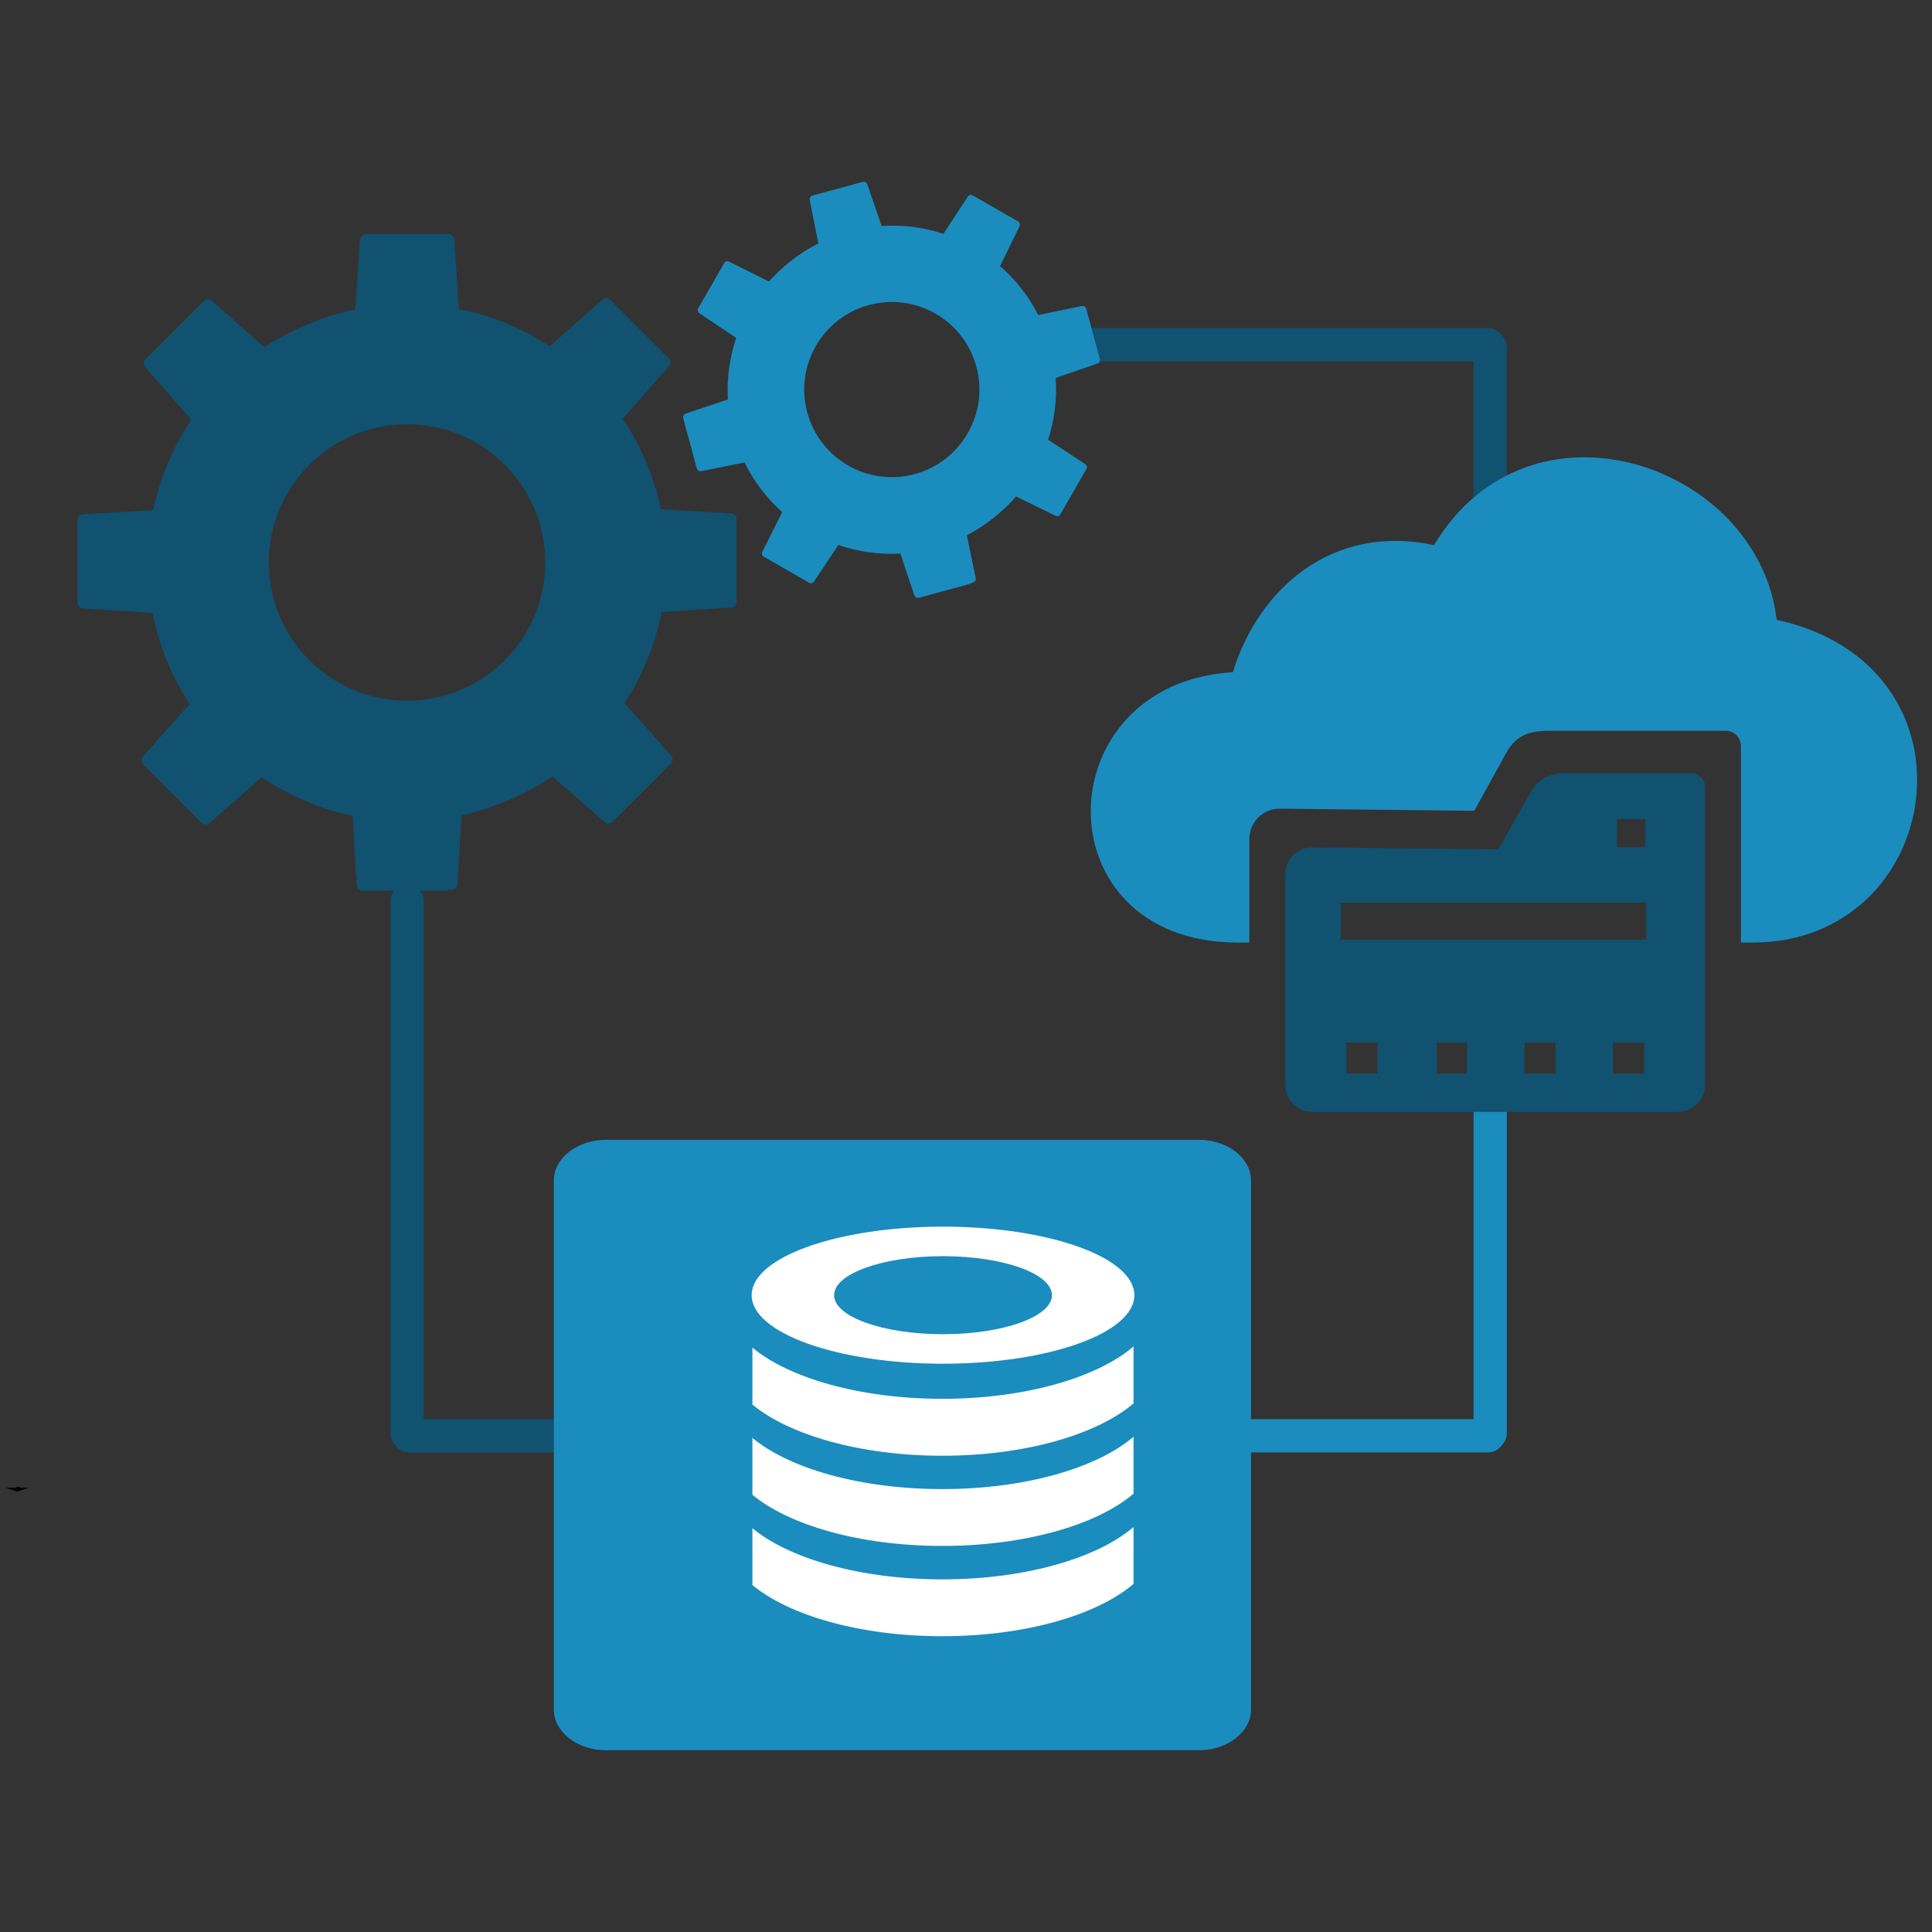
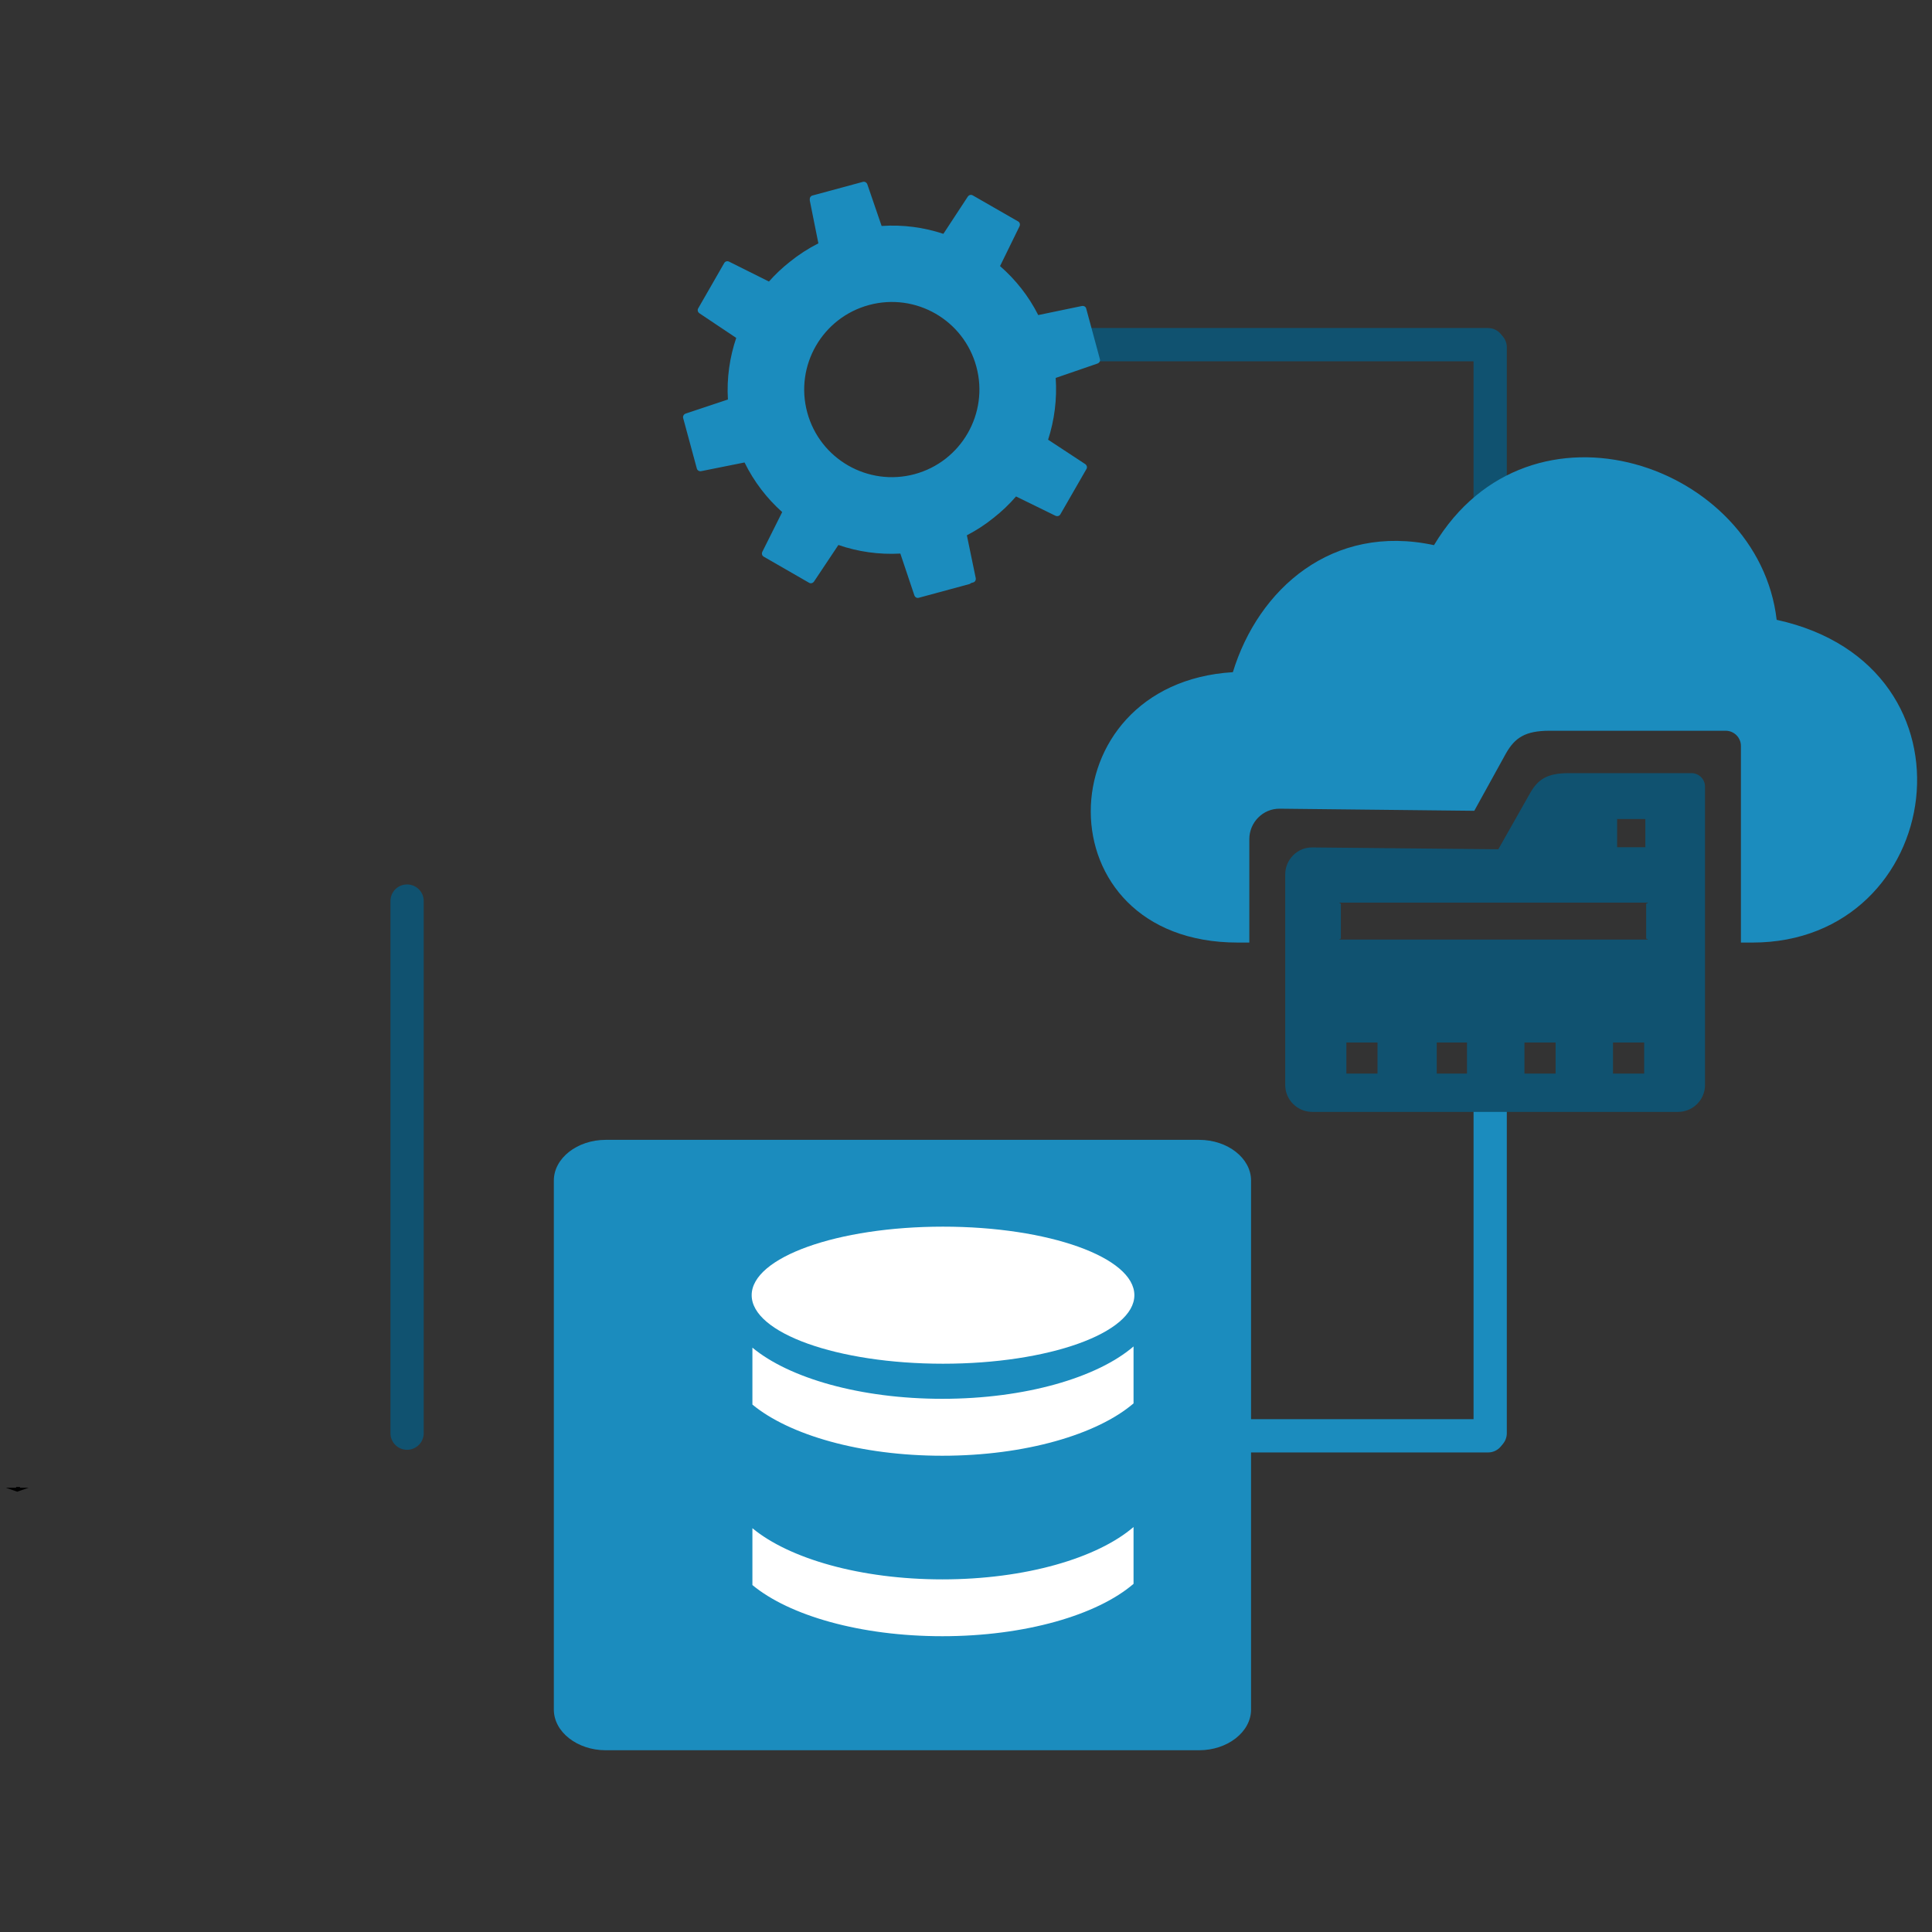
<svg xmlns="http://www.w3.org/2000/svg" xml:space="preserve" width="1535px" height="1535px" version="1.1" shape-rendering="geometricPrecision" text-rendering="geometricPrecision" image-rendering="optimizeQuality" fill-rule="evenodd" clip-rule="evenodd" viewBox="0 0 211.43 211.43">
  <rect x="0" y="0" width="211.43" height="211.43" fill="#333333" stroke="none" />
  <g id="Слой_x0020_1">
    <rect fill="none" width="211.43" height="211.43" />
    <g id="_2038794047616">
-       <path fill="#105270" d="M44.55 76.68c-8.36,0 -15.13,-6.77 -15.13,-15.13 0,-8.35 6.77,-15.12 15.13,-15.12 8.35,0 15.12,6.77 15.12,15.12 0,8.36 -6.77,15.13 -15.12,15.13zm5.95 12.55l-0.44 7.53c-0.02,0.34 -0.28,0.62 -0.62,0.62l-0.4 0c-0.09,0.06 -0.2,0.1 -0.33,0.1l-9.05 0c-0.34,0 -0.6,-0.28 -0.62,-0.62l-0.45 -7.58c-3.62,-0.76 -6.98,-2.22 -9.95,-4.21l-5.7 4.98c-0.25,0.23 -0.63,0.24 -0.87,0l-6.41 -6.4c-0.24,-0.24 -0.22,-0.62 0,-0.88l5.09 -5.72c-1.94,-2.98 -3.34,-6.35 -4.05,-9.97l-7.6 -0.5c-0.34,-0.03 -0.62,-0.28 -0.62,-0.62l0 -9.06c0,-0.34 0.28,-0.6 0.62,-0.62l7.67 -0.45c0.75,-3.6 2.19,-6.95 4.16,-9.9l-5.02 -5.74c-0.22,-0.26 -0.24,-0.64 0,-0.88l6.41 -6.4c0.24,-0.24 0.62,-0.23 0.87,0l5.74 5.09c1.38,-0.9 2.84,-1.69 4.36,-2.34 1.78,-0.79 3.65,-1.39 5.59,-1.79l0.51 -7.53c0,-0.06 0.01,-0.12 0.03,-0.18 0.06,-0.3 0.3,-0.54 0.61,-0.54l9.06 0c0.34,0 0.6,0.28 0.62,0.62l0.5 7.58 0 0c3.61,0.72 6.98,2.13 9.95,4.08l5.74 -5.09c0.26,-0.23 0.64,-0.24 0.88,0l6.4 6.4c0.24,0.24 0.23,0.62 0,0.88l-5.02 5.74c1.98,2.95 3.41,6.3 4.16,9.9l7.67 0.45c0.34,0.02 0.62,0.28 0.62,0.62l0 9.06c0,0.34 -0.28,0.59 -0.62,0.62l-7.6 0.51c-0.71,3.61 -2.1,6.98 -4.05,9.96l5.09 5.72c0.23,0.26 0.24,0.64 0,0.88l-6.41 6.4c-0.24,0.24 -0.62,0.23 -0.87,0l-5.7 -4.98c-1.49,1 -3.08,1.87 -4.76,2.58 -1.65,0.72 -3.39,1.28 -5.19,1.68z" />
      <g>
        <path fill="#105270" fill-rule="nonzero" d="M46.37 156.84c0,1.01 -0.82,1.82 -1.82,1.82 -1.01,0 -1.82,-0.81 -1.82,-1.82l0 -58.24c0,-1 0.81,-1.81 1.82,-1.81 1,0 1.82,0.81 1.82,1.81l0 58.24z" />
-         <path fill="#105270" fill-rule="nonzero" d="M44.78 158.95c-1,0 -1.82,-0.81 -1.82,-1.82 0,-1 0.82,-1.82 1.82,-1.82l35.63 0c1.01,0 1.82,0.82 1.82,1.82 0,1.01 -0.81,1.82 -1.82,1.82l-35.63 0z" />
      </g>
      <path fill="none" fill-rule="nonzero" stroke="black" stroke-width="0.33" stroke-miterlimit="22.926" d="M1.76 162.89l0 0.09 -0.13 0 0.26 0.09 0.26 -0.09 -0.13 0 0 -0.09 -0.26 0zm0 0.05m-0.07 0.04m0.07 0.04m0.26 0m0.07 -0.04m-0.07 -0.04m-0.13 -0.05" />
      <path fill="#105270" fill-rule="nonzero" d="M161.26 38.01c0,-1.01 0.82,-1.82 1.82,-1.82 1.01,0 1.82,0.81 1.82,1.82l0 22.67c0,1 -0.81,1.82 -1.82,1.82 -1,0 -1.82,-0.82 -1.82,-1.82l0 -22.67z" />
      <path fill="#105270" fill-rule="nonzero" d="M162.85 35.9c1,0 1.81,0.81 1.81,1.82 0,1 -0.81,1.82 -1.81,1.82l-43.94 0c-1.01,0 -1.82,-0.82 -1.82,-1.82 0,-1.01 0.81,-1.82 1.82,-1.82l43.94 0z" />
      <path fill="#1B8CBE" fill-rule="nonzero" d="M161.26 156.84c0,1.01 0.82,1.82 1.82,1.82 1.01,0 1.82,-0.81 1.82,-1.82l0 -43.94c0,-1.01 -0.81,-1.82 -1.82,-1.82 -1,0 -1.82,0.81 -1.82,1.82l0 43.94z" />
      <path fill="#1B8CBE" fill-rule="nonzero" d="M162.85 158.95c1,0 1.81,-0.81 1.81,-1.82 0,-1 -0.81,-1.82 -1.81,-1.82l-35.63 0c-1.01,0 -1.82,0.82 -1.82,1.82 0,1.01 0.81,1.82 1.82,1.82l35.63 0z" />
      <path fill="#1B8CBE" d="M66.29 124.74l64.94 0c3.12,0 5.68,2.01 5.68,4.45l0 57.9c0,2.44 -2.57,4.45 -5.68,4.45l-64.94 0c-3.11,0 -5.68,-2 -5.68,-4.45l0 -57.9c0,-2.44 2.56,-4.45 5.68,-4.45z" />
      <path fill="#1B8CBE" d="M100.09 51.89c-5.11,1.37 -10.37,-1.65 -11.75,-6.76 -1.38,-5.11 1.65,-10.37 6.76,-11.75 5.11,-1.38 10.37,1.64 11.75,6.75 1.38,5.11 -1.65,10.38 -6.76,11.76zm5.72 6.69l0.97 4.68c0.04,0.21 -0.07,0.43 -0.28,0.48l-0.24 0.07c-0.04,0.05 -0.11,0.09 -0.18,0.11l-5.54 1.5c-0.21,0.06 -0.41,-0.07 -0.48,-0.28l-1.53 -4.56c-2.34,0.13 -4.64,-0.2 -6.78,-0.94l-2.66 3.99c-0.12,0.18 -0.35,0.26 -0.54,0.15l-4.97 -2.86c-0.19,-0.11 -0.25,-0.34 -0.15,-0.54l2.17 -4.34c-1.68,-1.5 -3.09,-3.33 -4.12,-5.43l-4.74 0.95c-0.21,0.04 -0.42,-0.07 -0.48,-0.28l-1.5 -5.54c-0.05,-0.21 0.08,-0.41 0.28,-0.48l4.62 -1.54c-0.14,-2.33 0.19,-4.61 0.91,-6.74l-4.02 -2.69c-0.18,-0.12 -0.25,-0.35 -0.15,-0.53l2.86 -4.98c0.11,-0.19 0.35,-0.24 0.54,-0.14l4.35 2.17c0.7,-0.79 1.46,-1.51 2.29,-2.16 0.95,-0.77 2,-1.45 3.12,-2.02l-0.94 -4.69c0,-0.04 -0.01,-0.08 0,-0.11 -0.02,-0.2 0.09,-0.38 0.28,-0.43l5.54 -1.5c0.21,-0.05 0.41,0.08 0.48,0.28l1.56 4.55 0 0c2.33,-0.16 4.62,0.15 6.76,0.86l2.67 -4.07c0.12,-0.18 0.35,-0.25 0.54,-0.14l4.98 2.86c0.18,0.1 0.23,0.34 0.14,0.53l-2.13 4.35c1.7,1.48 3.13,3.28 4.18,5.36l4.77 -0.99c0.22,-0.04 0.43,0.07 0.48,0.28l1.5 5.54c0.06,0.21 -0.07,0.41 -0.28,0.48l-4.56 1.57c0.16,2.33 -0.14,4.62 -0.83,6.76l4.05 2.66c0.18,0.12 0.26,0.35 0.15,0.54l-2.86 4.97c-0.11,0.19 -0.34,0.24 -0.54,0.15l-4.31 -2.11c-0.74,0.86 -1.57,1.65 -2.48,2.36 -0.89,0.72 -1.86,1.35 -2.9,1.89z" />
      <g>
        <ellipse fill="white" cx="103.2" cy="141.74" rx="20.94" ry="7.5" />
        <path fill="white" d="M82.34 153.71c4.03,3.33 11.82,5.6 20.78,5.6 9.08,0 16.96,-2.33 20.93,-5.73l0 -6.23c-3.97,3.41 -11.85,5.73 -20.93,5.73 -8.96,0 -16.76,-2.26 -20.78,-5.6l0 6.23z" />
-         <path fill="white" d="M82.34 163.58c4.03,3.34 11.82,5.6 20.78,5.6 9.08,0 16.96,-2.32 20.93,-5.72l0 -6.23c-3.97,3.41 -11.85,5.73 -20.93,5.73 -8.96,0 -16.76,-2.26 -20.78,-5.6l0 6.22z" />
        <path fill="white" d="M82.34 173.46c4.03,3.34 11.82,5.6 20.78,5.6 9.08,0 16.96,-2.32 20.93,-5.73l0 -6.22c-3.97,3.41 -11.85,5.73 -20.93,5.73 -8.96,0 -16.76,-2.27 -20.78,-5.6l0 6.22z" />
-         <ellipse fill="#1B8CBE" cx="103.2" cy="141.74" rx="11.92" ry="4.27" />
      </g>
      <g>
        <path fill="#1B8CBE" d="M156.93 59.66c10.51,-17.54 35.53,-8.85 37.5,8.17 23.15,5.07 18.42,35.32 -2.65,35.32l-1.26 0 0 -11.32 0 0 0 -3.33 0 -6.87c0,-0.91 -0.75,-1.66 -1.67,-1.66l-19.27 0c-2.66,0 -3.8,0.76 -4.78,2.49l-3.46 6.27 -21.29 -0.23c-1.84,-0.02 -3.33,1.5 -3.33,3.33l0 11.32 -1.26 0c-21.57,0 -21.16,-28.33 -0.54,-29.59 2.79,-9.12 10.89,-16.3 22.01,-13.9z" />
        <path fill="#105270" d="M143.6 92.74l20.37 0.2 3.47 -6.13c0.86,-1.52 1.87,-2.2 4.23,-2.2l13.44 0c0.81,0 1.48,0.66 1.48,1.47l0 6.66 0 2.95 0 0 0 23.05c0,1.62 -1.33,2.94 -2.95,2.94l-15.89 0 -8.26 0 -15.89 0c-1.62,0 -2.95,-1.32 -2.95,-2.94l0 -23.05c0,-1.62 1.33,-2.97 2.95,-2.95zm16.94 24.75l0 -3.4 -3.31 0 0 3.4 3.31 0zm6.29 0l3.41 0 0 -3.4 -3.41 0 0 3.4zm9.69 0l3.41 0 0 -3.4 -3.41 0 0 3.4zm3.63 -14.67l-33.41 0c-0.19,0 -0.24,-0.05 0,-0.1l0 -3.83c-0.24,-0.06 -0.2,-0.11 0,-0.11l33.41 0c0.24,0 0.28,0.05 0,0.11l0 3.83c0.28,0.05 0.22,0.1 0,0.1zm-29.4 14.67l-3.41 0 0 -3.4 3.41 0 0 3.4zm29.31 -24.77l-3.09 0 0 -3.09 3.09 0 0 3.09z" />
      </g>
    </g>
  </g>
</svg>